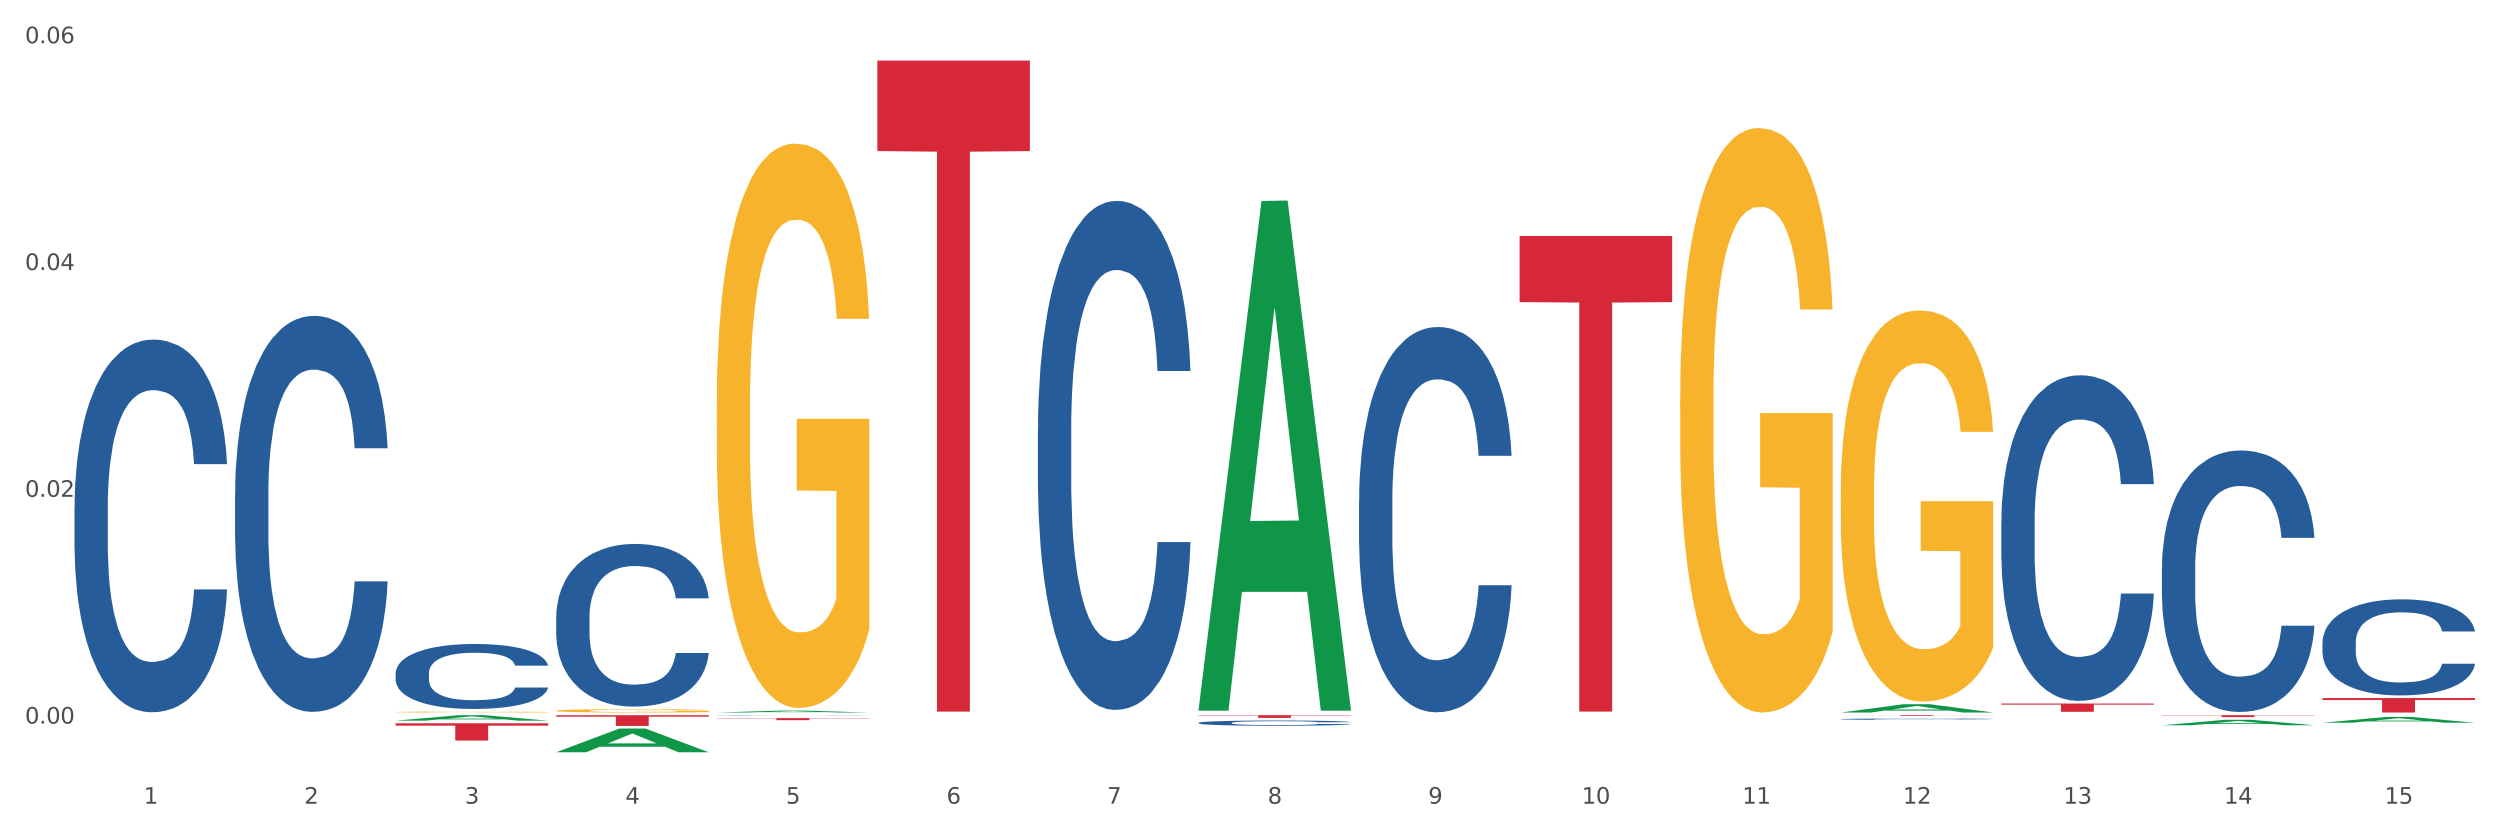
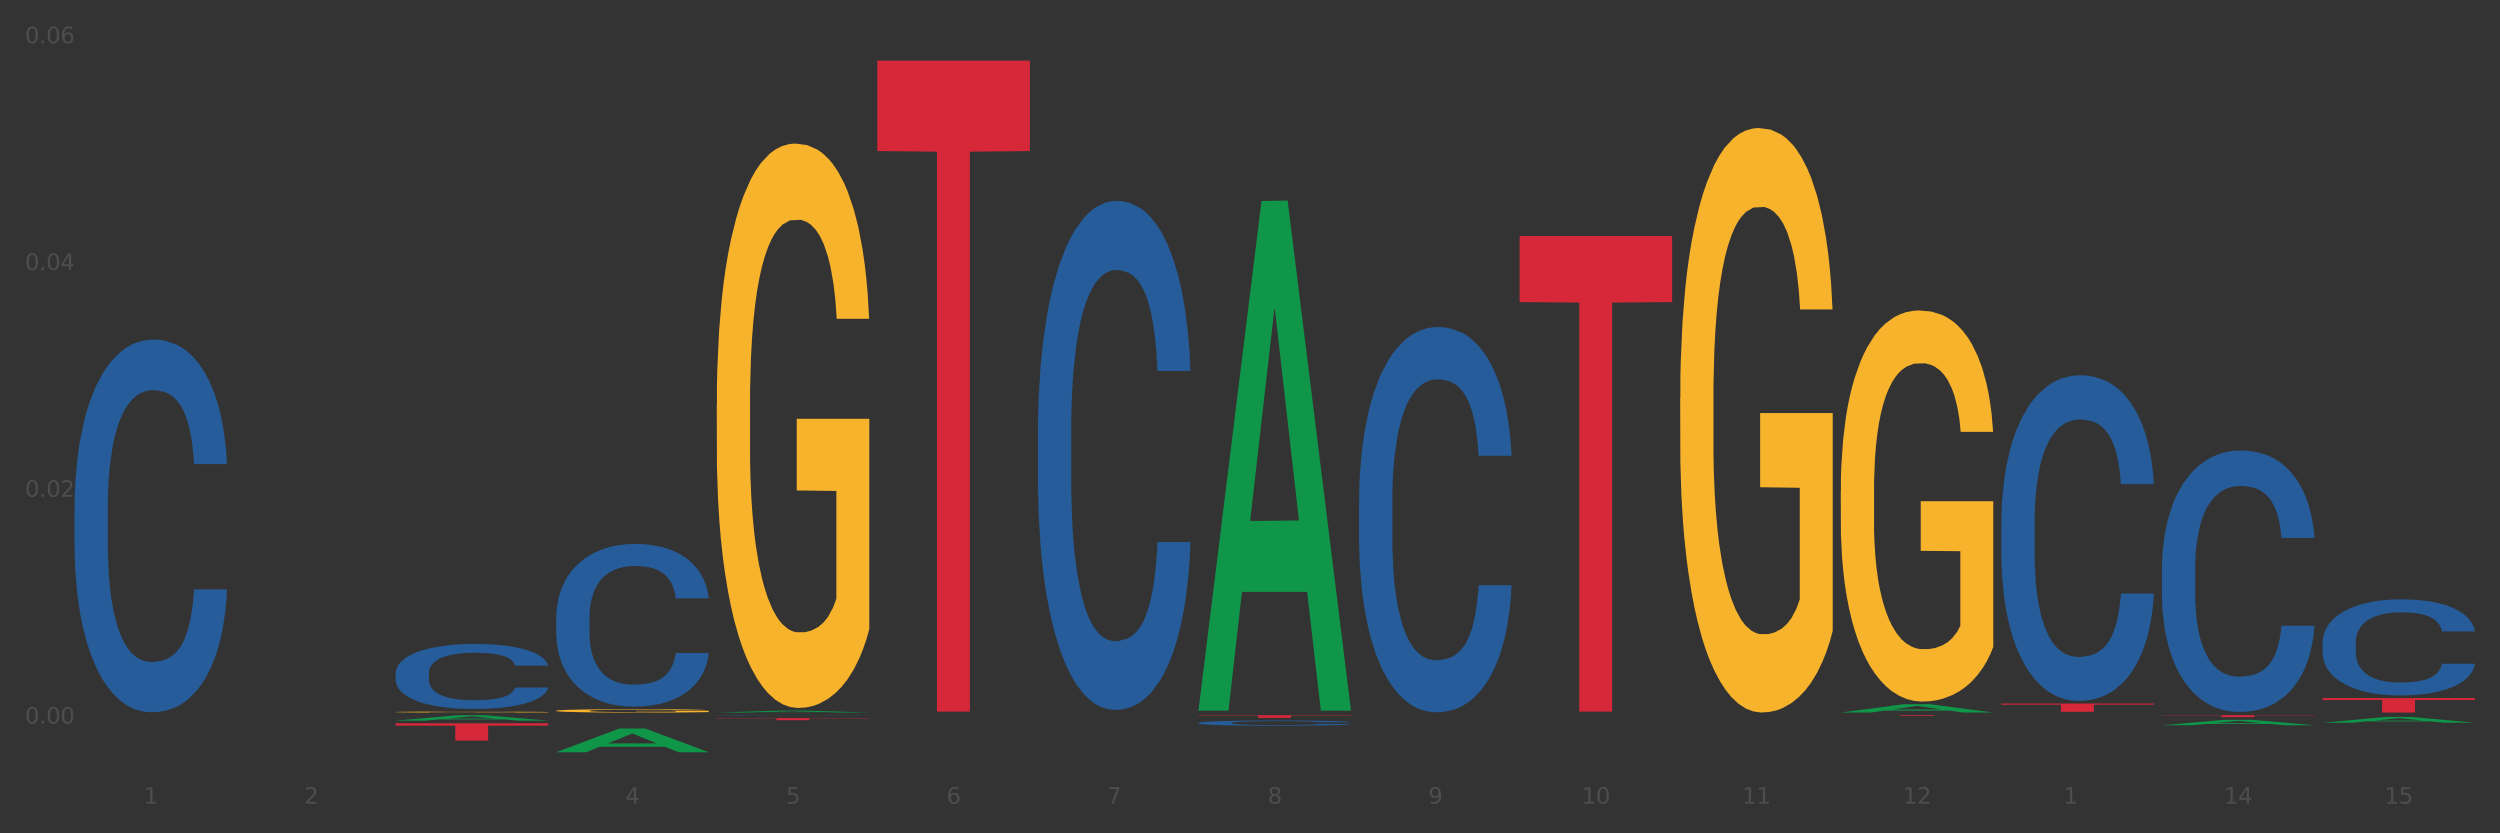
<svg xmlns="http://www.w3.org/2000/svg" xmlns:xlink="http://www.w3.org/1999/xlink" width="1080pt" height="360pt" viewBox="0 0 1080 360" version="1.1">
  <rect x="0" y="0" width="1080" height="360" fill="#333333" stroke="none" />
  <defs>
    <style type="text/css">*{stroke-linejoin: round; stroke-linecap: butt}</style>
  </defs>
  <g id="figure_1">
    <g id="patch_1">
-       <path d="M 0 360  L 1080 360  L 1080 0  L 0 0  z " style="fill: #ffffff; stroke: #ffffff; stroke-linejoin: miter" />
-     </g>
+       </g>
    <g id="axes_1">
      <g id="matplotlib.axis_1">
        <g id="xtick_1">
          <g id="text_1">
            <g style="fill: #4d4d4d" transform="translate(62.07 347.204) scale(0.096 -0.096)">
              <defs>
                <path id="DejaVuSans-31" d="M 794 531  L 1825 531  L 1825 4091  L 703 3866  L 703 4441  L 1819 4666  L 2450 4666  L 2450 531  L 3481 531  L 3481 0  L 794 0  L 794 531  z " transform="scale(0.016)" />
              </defs>
              <use xlink:href="#DejaVuSans-31" />
            </g>
          </g>
        </g>
        <g id="xtick_2">
          <g id="text_2">
            <g style="fill: #4d4d4d" transform="translate(131.436 347.204) scale(0.096 -0.096)">
              <defs>
                <path id="DejaVuSans-32" d="M 1228 531  L 3431 531  L 3431 0  L 469 0  L 469 531  Q 828 903 1448 1529  Q 2069 2156 2228 2338  Q 2531 2678 2651 2914  Q 2772 3150 2772 3378  Q 2772 3750 2511 3984  Q 2250 4219 1831 4219  Q 1534 4219 1204 4116  Q 875 4013 500 3803  L 500 4441  Q 881 4594 1212 4672  Q 1544 4750 1819 4750  Q 2544 4750 2975 4387  Q 3406 4025 3406 3419  Q 3406 3131 3298 2873  Q 3191 2616 2906 2266  Q 2828 2175 2409 1742  Q 1991 1309 1228 531  z " transform="scale(0.016)" />
              </defs>
              <use xlink:href="#DejaVuSans-32" />
            </g>
          </g>
        </g>
        <g id="xtick_3">
          <g id="text_3">
            <g style="fill: #4d4d4d" transform="translate(200.802 347.204) scale(0.096 -0.096)">
              <defs>
-                 <path id="DejaVuSans-33" d="M 2597 2516  Q 3050 2419 3304 2112  Q 3559 1806 3559 1356  Q 3559 666 3084 287  Q 2609 -91 1734 -91  Q 1441 -91 1130 -33  Q 819 25 488 141  L 488 750  Q 750 597 1062 519  Q 1375 441 1716 441  Q 2309 441 2620 675  Q 2931 909 2931 1356  Q 2931 1769 2642 2001  Q 2353 2234 1838 2234  L 1294 2234  L 1294 2753  L 1863 2753  Q 2328 2753 2575 2939  Q 2822 3125 2822 3475  Q 2822 3834 2567 4026  Q 2313 4219 1838 4219  Q 1578 4219 1281 4162  Q 984 4106 628 3988  L 628 4550  Q 988 4650 1302 4700  Q 1616 4750 1894 4750  Q 2613 4750 3031 4423  Q 3450 4097 3450 3541  Q 3450 3153 3228 2886  Q 3006 2619 2597 2516  z " transform="scale(0.016)" />
-               </defs>
+                 </defs>
              <use xlink:href="#DejaVuSans-33" />
            </g>
          </g>
        </g>
        <g id="xtick_4">
          <g id="text_4">
            <g style="fill: #4d4d4d" transform="translate(270.169 347.204) scale(0.096 -0.096)">
              <defs>
                <path id="DejaVuSans-34" d="M 2419 4116  L 825 1625  L 2419 1625  L 2419 4116  z M 2253 4666  L 3047 4666  L 3047 1625  L 3713 1625  L 3713 1100  L 3047 1100  L 3047 0  L 2419 0  L 2419 1100  L 313 1100  L 313 1709  L 2253 4666  z " transform="scale(0.016)" />
              </defs>
              <use xlink:href="#DejaVuSans-34" />
            </g>
          </g>
        </g>
        <g id="xtick_5">
          <g id="text_5">
            <g style="fill: #4d4d4d" transform="translate(339.535 347.204) scale(0.096 -0.096)">
              <defs>
                <path id="DejaVuSans-35" d="M 691 4666  L 3169 4666  L 3169 4134  L 1269 4134  L 1269 2991  Q 1406 3038 1543 3061  Q 1681 3084 1819 3084  Q 2600 3084 3056 2656  Q 3513 2228 3513 1497  Q 3513 744 3044 326  Q 2575 -91 1722 -91  Q 1428 -91 1123 -41  Q 819 9 494 109  L 494 744  Q 775 591 1075 516  Q 1375 441 1709 441  Q 2250 441 2565 725  Q 2881 1009 2881 1497  Q 2881 1984 2565 2268  Q 2250 2553 1709 2553  Q 1456 2553 1204 2497  Q 953 2441 691 2322  L 691 4666  z " transform="scale(0.016)" />
              </defs>
              <use xlink:href="#DejaVuSans-35" />
            </g>
          </g>
        </g>
        <g id="xtick_6">
          <g id="text_6">
            <g style="fill: #4d4d4d" transform="translate(408.901 347.204) scale(0.096 -0.096)">
              <defs>
                <path id="DejaVuSans-36" d="M 2113 2584  Q 1688 2584 1439 2293  Q 1191 2003 1191 1497  Q 1191 994 1439 701  Q 1688 409 2113 409  Q 2538 409 2786 701  Q 3034 994 3034 1497  Q 3034 2003 2786 2293  Q 2538 2584 2113 2584  z M 3366 4563  L 3366 3988  Q 3128 4100 2886 4159  Q 2644 4219 2406 4219  Q 1781 4219 1451 3797  Q 1122 3375 1075 2522  Q 1259 2794 1537 2939  Q 1816 3084 2150 3084  Q 2853 3084 3261 2657  Q 3669 2231 3669 1497  Q 3669 778 3244 343  Q 2819 -91 2113 -91  Q 1303 -91 875 529  Q 447 1150 447 2328  Q 447 3434 972 4092  Q 1497 4750 2381 4750  Q 2619 4750 2861 4703  Q 3103 4656 3366 4563  z " transform="scale(0.016)" />
              </defs>
              <use xlink:href="#DejaVuSans-36" />
            </g>
          </g>
        </g>
        <g id="xtick_7">
          <g id="text_7">
            <g style="fill: #4d4d4d" transform="translate(478.267 347.204) scale(0.096 -0.096)">
              <defs>
-                 <path id="DejaVuSans-37" d="M 525 4666  L 3525 4666  L 3525 4397  L 1831 0  L 1172 0  L 2766 4134  L 525 4134  L 525 4666  z " transform="scale(0.016)" />
+                 <path id="DejaVuSans-37" d="M 525 4666  L 3525 4666  L 3525 4397  L 1831 0  L 1172 0  L 2766 4134  L 525 4134  z " transform="scale(0.016)" />
              </defs>
              <use xlink:href="#DejaVuSans-37" />
            </g>
          </g>
        </g>
        <g id="xtick_8">
          <g id="text_8">
            <g style="fill: #4d4d4d" transform="translate(547.634 347.204) scale(0.096 -0.096)">
              <defs>
                <path id="DejaVuSans-38" d="M 2034 2216  Q 1584 2216 1326 1975  Q 1069 1734 1069 1313  Q 1069 891 1326 650  Q 1584 409 2034 409  Q 2484 409 2743 651  Q 3003 894 3003 1313  Q 3003 1734 2745 1975  Q 2488 2216 2034 2216  z M 1403 2484  Q 997 2584 770 2862  Q 544 3141 544 3541  Q 544 4100 942 4425  Q 1341 4750 2034 4750  Q 2731 4750 3128 4425  Q 3525 4100 3525 3541  Q 3525 3141 3298 2862  Q 3072 2584 2669 2484  Q 3125 2378 3379 2068  Q 3634 1759 3634 1313  Q 3634 634 3220 271  Q 2806 -91 2034 -91  Q 1263 -91 848 271  Q 434 634 434 1313  Q 434 1759 690 2068  Q 947 2378 1403 2484  z M 1172 3481  Q 1172 3119 1398 2916  Q 1625 2713 2034 2713  Q 2441 2713 2670 2916  Q 2900 3119 2900 3481  Q 2900 3844 2670 4047  Q 2441 4250 2034 4250  Q 1625 4250 1398 4047  Q 1172 3844 1172 3481  z " transform="scale(0.016)" />
              </defs>
              <use xlink:href="#DejaVuSans-38" />
            </g>
          </g>
        </g>
        <g id="xtick_9">
          <g id="text_9">
            <g style="fill: #4d4d4d" transform="translate(617 347.204) scale(0.096 -0.096)">
              <defs>
                <path id="DejaVuSans-39" d="M 703 97  L 703 672  Q 941 559 1184 500  Q 1428 441 1663 441  Q 2288 441 2617 861  Q 2947 1281 2994 2138  Q 2813 1869 2534 1725  Q 2256 1581 1919 1581  Q 1219 1581 811 2004  Q 403 2428 403 3163  Q 403 3881 828 4315  Q 1253 4750 1959 4750  Q 2769 4750 3195 4129  Q 3622 3509 3622 2328  Q 3622 1225 3098 567  Q 2575 -91 1691 -91  Q 1453 -91 1209 -44  Q 966 3 703 97  z M 1959 2075  Q 2384 2075 2632 2365  Q 2881 2656 2881 3163  Q 2881 3666 2632 3958  Q 2384 4250 1959 4250  Q 1534 4250 1286 3958  Q 1038 3666 1038 3163  Q 1038 2656 1286 2365  Q 1534 2075 1959 2075  z " transform="scale(0.016)" />
              </defs>
              <use xlink:href="#DejaVuSans-39" />
            </g>
          </g>
        </g>
        <g id="xtick_10">
          <g id="text_10">
            <g style="fill: #4d4d4d" transform="translate(683.312 347.204) scale(0.096 -0.096)">
              <defs>
                <path id="DejaVuSans-30" d="M 2034 4250  Q 1547 4250 1301 3770  Q 1056 3291 1056 2328  Q 1056 1369 1301 889  Q 1547 409 2034 409  Q 2525 409 2770 889  Q 3016 1369 3016 2328  Q 3016 3291 2770 3770  Q 2525 4250 2034 4250  z M 2034 4750  Q 2819 4750 3233 4129  Q 3647 3509 3647 2328  Q 3647 1150 3233 529  Q 2819 -91 2034 -91  Q 1250 -91 836 529  Q 422 1150 422 2328  Q 422 3509 836 4129  Q 1250 4750 2034 4750  z " transform="scale(0.016)" />
              </defs>
              <use xlink:href="#DejaVuSans-31" />
              <use xlink:href="#DejaVuSans-30" transform="translate(63.623 0)" />
            </g>
          </g>
        </g>
        <g id="xtick_11">
          <g id="text_11">
            <g style="fill: #4d4d4d" transform="translate(752.678 347.204) scale(0.096 -0.096)">
              <use xlink:href="#DejaVuSans-31" />
              <use xlink:href="#DejaVuSans-31" transform="translate(63.623 0)" />
            </g>
          </g>
        </g>
        <g id="xtick_12">
          <g id="text_12">
            <g style="fill: #4d4d4d" transform="translate(822.044 347.204) scale(0.096 -0.096)">
              <use xlink:href="#DejaVuSans-31" />
              <use xlink:href="#DejaVuSans-32" transform="translate(63.623 0)" />
            </g>
          </g>
        </g>
        <g id="xtick_13">
          <g id="text_13">
            <g style="fill: #4d4d4d" transform="translate(891.411 347.204) scale(0.096 -0.096)">
              <use xlink:href="#DejaVuSans-31" />
              <use xlink:href="#DejaVuSans-33" transform="translate(63.623 0)" />
            </g>
          </g>
        </g>
        <g id="xtick_14">
          <g id="text_14">
            <g style="fill: #4d4d4d" transform="translate(960.777 347.204) scale(0.096 -0.096)">
              <use xlink:href="#DejaVuSans-31" />
              <use xlink:href="#DejaVuSans-34" transform="translate(63.623 0)" />
            </g>
          </g>
        </g>
        <g id="xtick_15">
          <g id="text_15">
            <g style="fill: #4d4d4d" transform="translate(1030.143 347.204) scale(0.096 -0.096)">
              <use xlink:href="#DejaVuSans-31" />
              <use xlink:href="#DejaVuSans-35" transform="translate(63.623 0)" />
            </g>
          </g>
        </g>
        <g id="xtick_16" />
        <g id="xtick_17" />
        <g id="xtick_18" />
        <g id="xtick_19" />
        <g id="xtick_20" />
        <g id="xtick_21" />
        <g id="xtick_22" />
        <g id="xtick_23" />
        <g id="xtick_24" />
        <g id="xtick_25" />
        <g id="xtick_26" />
        <g id="xtick_27" />
        <g id="xtick_28" />
        <g id="xtick_29" />
      </g>
      <g id="matplotlib.axis_2">
        <g id="ytick_1">
          <g id="text_16">
            <g style="fill: #4d4d4d" transform="translate(10.8 312.603) scale(0.096 -0.096)">
              <defs>
                <path id="DejaVuSans-2e" d="M 684 794  L 1344 794  L 1344 0  L 684 0  L 684 794  z " transform="scale(0.016)" />
              </defs>
              <use xlink:href="#DejaVuSans-30" />
              <use xlink:href="#DejaVuSans-2e" transform="translate(63.623 0)" />
              <use xlink:href="#DejaVuSans-30" transform="translate(95.41 0)" />
              <use xlink:href="#DejaVuSans-30" transform="translate(159.033 0)" />
            </g>
          </g>
        </g>
        <g id="ytick_2">
          <g id="text_17">
            <g style="fill: #4d4d4d" transform="translate(10.8 214.632) scale(0.096 -0.096)">
              <use xlink:href="#DejaVuSans-30" />
              <use xlink:href="#DejaVuSans-2e" transform="translate(63.623 0)" />
              <use xlink:href="#DejaVuSans-30" transform="translate(95.41 0)" />
              <use xlink:href="#DejaVuSans-32" transform="translate(159.033 0)" />
            </g>
          </g>
        </g>
        <g id="ytick_3">
          <g id="text_18">
            <g style="fill: #4d4d4d" transform="translate(10.8 116.661) scale(0.096 -0.096)">
              <use xlink:href="#DejaVuSans-30" />
              <use xlink:href="#DejaVuSans-2e" transform="translate(63.623 0)" />
              <use xlink:href="#DejaVuSans-30" transform="translate(95.41 0)" />
              <use xlink:href="#DejaVuSans-34" transform="translate(159.033 0)" />
            </g>
          </g>
        </g>
        <g id="ytick_4">
          <g id="text_19">
            <g style="fill: #4d4d4d" transform="translate(10.8 18.689) scale(0.096 -0.096)">
              <use xlink:href="#DejaVuSans-30" />
              <use xlink:href="#DejaVuSans-2e" transform="translate(63.623 0)" />
              <use xlink:href="#DejaVuSans-30" transform="translate(95.41 0)" />
              <use xlink:href="#DejaVuSans-36" transform="translate(159.033 0)" />
            </g>
          </g>
        </g>
        <g id="ytick_5" />
        <g id="ytick_6" />
        <g id="ytick_7" />
      </g>
      <g id="PolyCollection_1">
        <path d="M 170.907 311.319  L 170.975 311.317  L 198.15 308.958  L 209.427 308.956  L 236.805 311.324  L 223.762 311.324  L 217.851 310.772  L 189.794 310.772  L 189.59 310.781  L 183.883 311.324  L 170.907 311.324  L 170.907 311.319  L 193.326 310.443  L 214.319 310.441  L 203.924 309.46  L 203.788 309.456  L 203.653 309.463  L 193.258 310.441  L 193.326 310.443  L 170.907 311.319  z " clip-path="url(#p08203042c4)" style="fill: #109648" />
        <path d="M 864.57 225.328  L 864.648 225.199  L 864.648 221.602  L 864.881 216.72  L 865.738 207.726  L 866.829 200.917  L 868.698 192.952  L 869.711 189.611  L 871.035 185.886  L 873.761 179.847  L 876.877 174.708  L 879.058 171.882  L 880.694 170.083  L 884.355 166.871  L 886.458 165.458  L 888.639 164.302  L 890.508 163.531  L 893.624 162.632  L 896.117 162.246  L 898.999 162.118  L 901.413 162.246  L 904.607 162.76  L 909.281 164.302  L 911.072 165.201  L 913.487 166.743  L 915.979 168.798  L 918.005 170.854  L 920.341 173.809  L 922.756 177.663  L 925.093 182.545  L 926.729 187.042  L 928.053 191.795  L 929.221 197.577  L 930.078 203.872  L 930.468 209.14  L 916.213 209.14  L 915.824 204.386  L 915.045 199.247  L 914.266 195.778  L 913.409 192.952  L 912.085 189.74  L 910.916 187.684  L 908.969 185.243  L 907.177 183.702  L 905.697 182.802  L 903.906 182.031  L 900.089 181.26  L 897.363 181.26  L 895.649 181.517  L 893.546 182.16  L 891.754 183.059  L 889.651 184.601  L 888.016 186.271  L 886.38 188.455  L 885.445 189.997  L 884.043 192.823  L 883.108 195.136  L 881.862 199.119  L 881.161 201.945  L 879.915 209.268  L 879.369 214.664  L 879.136 218.39  L 878.98 222.501  L 878.98 242.543  L 879.447 251.537  L 879.837 255.391  L 880.46 259.759  L 881.628 265.412  L 883.342 270.936  L 885.134 274.919  L 886.614 277.36  L 888.016 279.159  L 889.418 280.572  L 891.131 281.857  L 892.533 282.628  L 894.637 283.398  L 897.129 283.784  L 899.076 283.784  L 903.049 283.142  L 904.841 282.499  L 906.554 281.6  L 908.424 280.187  L 909.904 278.645  L 910.76 277.489  L 912.163 275.048  L 913.253 272.478  L 914.188 269.523  L 914.811 266.954  L 915.512 263.099  L 916.057 258.731  L 916.213 256.419  L 930.468 256.419  L 930.156 261.044  L 929.611 265.54  L 928.52 271.579  L 927.663 275.048  L 926.339 279.287  L 924.937 282.885  L 922.99 286.867  L 921.198 289.822  L 919.329 292.392  L 917.304 294.704  L 913.643 297.916  L 912.318 298.816  L 909.514 300.357  L 907.333 301.257  L 904.14 302.156  L 900.868 302.67  L 897.441 302.798  L 894.403 302.541  L 891.053 301.77  L 888.95 301  L 886.614 299.843  L 883.887 298.045  L 881.317 295.861  L 878.902 293.291  L 876.643 290.336  L 874.54 286.996  L 871.814 281.471  L 869.789 276.075  L 868.309 271.065  L 867.296 266.825  L 866.283 261.429  L 865.738 257.703  L 864.881 248.71  L 864.57 240.359  L 864.57 225.328  z " clip-path="url(#p08203042c4)" style="fill: #255c99" />
        <path d="M 933.936 245.359  L 934.014 245.255  L 934.014 242.367  L 934.247 238.447  L 935.104 231.226  L 936.195 225.759  L 938.064 219.363  L 939.077 216.681  L 940.401 213.689  L 943.127 208.841  L 946.243 204.715  L 948.424 202.445  L 950.06 201.001  L 953.721 198.422  L 955.824 197.287  L 958.005 196.359  L 959.874 195.74  L 962.99 195.018  L 965.483 194.709  L 968.365 194.605  L 970.779 194.709  L 973.973 195.121  L 978.647 196.359  L 980.438 197.081  L 982.853 198.319  L 985.346 199.97  L 987.371 201.62  L 989.708 203.993  L 992.122 207.087  L 994.459 211.007  L 996.095 214.618  L 997.419 218.435  L 998.587 223.077  L 999.444 228.131  L 999.834 232.361  L 985.579 232.361  L 985.19 228.544  L 984.411 224.418  L 983.632 221.632  L 982.775 219.363  L 981.451 216.784  L 980.283 215.134  L 978.335 213.174  L 976.544 211.936  L 975.064 211.214  L 973.272 210.595  L 969.455 209.976  L 966.729 209.976  L 965.015 210.182  L 962.912 210.698  L 961.121 211.42  L 959.018 212.658  L 957.382 213.999  L 955.746 215.753  L 954.811 216.99  L 953.409 219.26  L 952.475 221.117  L 951.228 224.315  L 950.527 226.584  L 949.281 232.464  L 948.736 236.797  L 948.502 239.788  L 948.346 243.089  L 948.346 259.182  L 948.814 266.403  L 949.203 269.497  L 949.826 273.005  L 950.995 277.543  L 952.708 281.979  L 954.5 285.177  L 955.98 287.137  L 957.382 288.581  L 958.784 289.716  L 960.498 290.748  L 961.9 291.366  L 964.003 291.985  L 966.495 292.295  L 968.443 292.295  L 972.415 291.779  L 974.207 291.263  L 975.92 290.541  L 977.79 289.406  L 979.27 288.169  L 980.127 287.24  L 981.529 285.28  L 982.619 283.217  L 983.554 280.844  L 984.177 278.781  L 984.878 275.687  L 985.423 272.179  L 985.579 270.322  L 999.834 270.322  L 999.522 274.036  L 998.977 277.647  L 997.886 282.495  L 997.03 285.28  L 995.705 288.684  L 994.303 291.573  L 992.356 294.771  L 990.564 297.143  L 988.695 299.206  L 986.67 301.063  L 983.009 303.642  L 981.685 304.364  L 978.88 305.602  L 976.699 306.324  L 973.506 307.046  L 970.234 307.459  L 966.807 307.562  L 963.769 307.356  L 960.42 306.737  L 958.317 306.118  L 955.98 305.189  L 953.253 303.745  L 950.683 301.992  L 948.268 299.928  L 946.009 297.556  L 943.906 294.874  L 941.18 290.438  L 939.155 286.105  L 937.675 282.082  L 936.662 278.678  L 935.65 274.346  L 935.104 271.354  L 934.247 264.133  L 933.936 257.428  L 933.936 245.359  z " clip-path="url(#p08203042c4)" style="fill: #255c99" />
        <path d="M 1003.302 277.565  L 1003.38 277.527  L 1003.38 276.465  L 1003.614 275.024  L 1004.47 272.37  L 1005.561 270.361  L 1007.43 268.01  L 1008.443 267.024  L 1009.767 265.925  L 1012.494 264.143  L 1015.609 262.626  L 1017.79 261.792  L 1019.426 261.261  L 1023.087 260.313  L 1025.19 259.896  L 1027.371 259.555  L 1029.241 259.328  L 1032.356 259.062  L 1034.849 258.948  L 1037.731 258.911  L 1040.146 258.948  L 1043.339 259.1  L 1048.013 259.555  L 1049.805 259.82  L 1052.219 260.275  L 1054.712 260.882  L 1056.737 261.489  L 1059.074 262.361  L 1061.489 263.498  L 1063.825 264.939  L 1065.461 266.266  L 1066.785 267.669  L 1067.954 269.375  L 1068.811 271.233  L 1069.2 272.787  L 1054.945 272.787  L 1054.556 271.385  L 1053.777 269.868  L 1052.998 268.844  L 1052.141 268.01  L 1050.817 267.062  L 1049.649 266.456  L 1047.701 265.735  L 1045.91 265.28  L 1044.43 265.015  L 1042.638 264.787  L 1038.822 264.56  L 1036.095 264.56  L 1034.382 264.636  L 1032.278 264.825  L 1030.487 265.091  L 1028.384 265.546  L 1026.748 266.039  L 1025.112 266.683  L 1024.178 267.138  L 1022.775 267.972  L 1021.841 268.655  L 1020.594 269.83  L 1019.893 270.664  L 1018.647 272.825  L 1018.102 274.418  L 1017.868 275.517  L 1017.712 276.731  L 1017.712 282.645  L 1018.18 285.3  L 1018.569 286.437  L 1019.192 287.726  L 1020.361 289.394  L 1022.074 291.025  L 1023.866 292.2  L 1025.346 292.92  L 1026.748 293.451  L 1028.15 293.868  L 1029.864 294.248  L 1031.266 294.475  L 1033.369 294.702  L 1035.862 294.816  L 1037.809 294.816  L 1041.781 294.627  L 1043.573 294.437  L 1045.287 294.172  L 1047.156 293.755  L 1048.636 293.3  L 1049.493 292.958  L 1050.895 292.238  L 1051.986 291.48  L 1052.92 290.608  L 1053.543 289.849  L 1054.244 288.712  L 1054.79 287.423  L 1054.945 286.74  L 1069.2 286.74  L 1068.888 288.105  L 1068.343 289.432  L 1067.253 291.214  L 1066.396 292.238  L 1065.072 293.489  L 1063.67 294.551  L 1061.722 295.726  L 1059.931 296.598  L 1058.061 297.357  L 1056.036 298.039  L 1052.375 298.987  L 1051.051 299.252  L 1048.247 299.707  L 1046.066 299.973  L 1042.872 300.238  L 1039.6 300.39  L 1036.173 300.428  L 1033.135 300.352  L 1029.786 300.124  L 1027.683 299.897  L 1025.346 299.556  L 1022.62 299.025  L 1020.049 298.38  L 1017.634 297.622  L 1015.376 296.75  L 1013.272 295.764  L 1010.546 294.134  L 1008.521 292.541  L 1007.041 291.063  L 1006.028 289.811  L 1005.016 288.219  L 1004.47 287.119  L 1003.614 284.465  L 1003.302 282.001  L 1003.302 277.565  z " clip-path="url(#p08203042c4)" style="fill: #255c99" />
        <path d="M 170.907 307.597  L 170.985 307.596  L 170.985 307.583  L 171.141 307.571  L 171.919 307.542  L 173.086 307.518  L 173.942 307.505  L 174.798 307.494  L 175.809 307.484  L 177.054 307.473  L 179.31 307.457  L 180.71 307.449  L 182.422 307.441  L 185.534 307.428  L 187.79 307.421  L 190.124 307.416  L 193.937 307.409  L 196.426 307.405  L 199.072 307.403  L 202.261 307.402  L 204.673 307.401  L 209.964 307.402  L 214.476 307.406  L 216.655 307.409  L 219.456 307.413  L 220.934 307.416  L 223.346 307.422  L 225.835 307.431  L 227.547 307.438  L 230.114 307.451  L 232.059 307.464  L 233.849 307.48  L 234.783 307.491  L 235.483 307.502  L 236.105 307.514  L 236.728 307.533  L 222.723 307.533  L 222.179 307.519  L 221.323 307.506  L 220.078 307.494  L 218.989 307.486  L 217.122 307.477  L 215.41 307.47  L 213.62 307.466  L 211.442 307.462  L 209.73 307.46  L 207.319 307.458  L 202.573 307.459  L 199.383 307.462  L 197.204 307.466  L 195.804 307.469  L 194.559 307.473  L 193.159 307.479  L 191.525 307.487  L 190.358 307.494  L 189.191 307.503  L 188.257 307.513  L 187.401 307.523  L 186.701 307.535  L 186.157 307.547  L 185.69 307.562  L 185.301 307.586  L 185.301 307.639  L 185.456 307.651  L 185.845 307.667  L 186.312 307.679  L 187.09 307.693  L 187.79 307.703  L 189.113 307.717  L 190.591 307.728  L 191.758 307.736  L 192.925 307.742  L 194.948 307.75  L 197.204 307.757  L 199.149 307.762  L 201.795 307.765  L 203.584 307.767  L 205.14 307.768  L 208.952 307.768  L 211.675 307.767  L 214.71 307.764  L 217.044 307.76  L 218.989 307.756  L 221.167 307.749  L 222.568 307.743  L 222.568 307.662  L 205.451 307.661  L 205.451 307.608  L 236.805 307.608  L 236.805 307.765  L 235.483 307.774  L 234.004 307.781  L 232.448 307.787  L 230.114 307.796  L 227.314 307.803  L 224.824 307.809  L 222.179 307.813  L 219.067 307.818  L 215.021 307.821  L 212.531 307.823  L 209.419 307.824  L 205.763 307.825  L 202.573 307.824  L 199.461 307.822  L 196.193 307.818  L 193.003 307.813  L 190.591 307.808  L 188.179 307.802  L 185.612 307.794  L 183.589 307.786  L 182.033 307.779  L 180.321 307.77  L 178.454 307.759  L 177.054 307.748  L 175.809 307.738  L 174.486 307.724  L 173.553 307.712  L 172.619 307.697  L 172.074 307.685  L 171.452 307.668  L 170.985 307.644  L 170.907 307.597  z " clip-path="url(#p08203042c4)" style="fill: #f7b32b" />
        <path d="M 170.907 312.455  L 236.805 312.455  L 236.805 313.493  L 210.883 313.5  L 210.883 319.927  L 196.673 319.927  L 196.673 313.5  L 170.907 313.493  L 170.907 312.462  L 170.907 312.455  z " clip-path="url(#p08203042c4)" style="fill: #d62839" />
-         <path d="M 240.274 308.956  L 306.172 308.956  L 306.172 309.601  L 280.25 309.605  L 280.25 313.6  L 266.039 313.6  L 266.039 309.605  L 240.274 309.601  L 240.274 308.96  L 240.274 308.956  z " clip-path="url(#p08203042c4)" style="fill: #d62839" />
        <path d="M 1003.302 301.559  L 1069.2 301.559  L 1069.2 302.43  L 1043.278 302.435  L 1043.278 307.825  L 1029.068 307.825  L 1029.068 302.435  L 1003.302 302.43  L 1003.302 301.565  L 1003.302 301.559  z " clip-path="url(#p08203042c4)" style="fill: #d62839" />
        <path d="M 309.64 310.226  L 375.538 310.226  L 375.538 310.351  L 349.616 310.352  L 349.616 311.125  L 335.406 311.125  L 335.406 310.352  L 309.64 310.351  L 309.64 310.227  L 309.64 310.226  z " clip-path="url(#p08203042c4)" style="fill: #d62839" />
        <path d="M 448.372 307.814  L 514.27 307.814  L 514.27 307.815  L 488.348 307.815  L 488.348 307.825  L 474.138 307.825  L 474.138 307.815  L 448.372 307.815  L 448.372 307.814  L 448.372 307.814  z " clip-path="url(#p08203042c4)" style="fill: #d62839" />
        <path d="M 517.739 308.956  L 583.636 308.956  L 583.636 309.119  L 557.715 309.12  L 557.715 310.13  L 543.504 310.13  L 543.504 309.12  L 517.739 309.119  L 517.739 308.957  L 517.739 308.956  z " clip-path="url(#p08203042c4)" style="fill: #d62839" />
        <path d="M 656.471 101.961  L 722.369 101.961  L 722.369 130.512  L 696.447 130.705  L 696.447 307.417  L 682.237 307.417  L 682.237 130.705  L 656.471 130.512  L 656.471 102.154  L 656.471 101.961  z " clip-path="url(#p08203042c4)" style="fill: #d62839" />
        <path d="M 795.203 308.956  L 861.101 308.956  L 861.101 309  L 835.179 309.001  L 835.179 309.278  L 820.969 309.278  L 820.969 309.001  L 795.203 309  L 795.203 308.956  L 795.203 308.956  z " clip-path="url(#p08203042c4)" style="fill: #d62839" />
        <path d="M 864.57 303.929  L 930.468 303.929  L 930.468 304.425  L 904.546 304.429  L 904.546 307.499  L 890.335 307.499  L 890.335 304.429  L 864.57 304.425  L 864.57 303.933  L 864.57 303.929  z " clip-path="url(#p08203042c4)" style="fill: #d62839" />
        <path d="M 933.936 308.956  L 999.834 308.956  L 999.834 309.075  L 973.912 309.075  L 973.912 309.812  L 959.702 309.812  L 959.702 309.075  L 933.936 309.075  L 933.936 308.956  L 933.936 308.956  z " clip-path="url(#p08203042c4)" style="fill: #d62839" />
        <path d="M 379.006 26.182  L 444.904 26.182  L 444.904 65.263  L 418.982 65.527  L 418.982 307.405  L 404.772 307.405  L 404.772 65.527  L 379.006 65.263  L 379.006 26.446  L 379.006 26.182  z " clip-path="url(#p08203042c4)" style="fill: #d62839" />
        <path d="M 587.105 216.054  L 587.183 215.902  L 587.183 211.646  L 587.416 205.869  L 588.273 195.229  L 589.364 187.172  L 591.233 177.748  L 592.246 173.796  L 593.57 169.387  L 596.296 162.243  L 599.412 156.163  L 601.593 152.818  L 603.229 150.69  L 606.89 146.89  L 608.993 145.218  L 611.174 143.85  L 613.043 142.938  L 616.159 141.874  L 618.652 141.418  L 621.534 141.266  L 623.948 141.418  L 627.142 142.026  L 631.816 143.85  L 633.607 144.914  L 636.022 146.738  L 638.514 149.17  L 640.54 151.602  L 642.877 155.098  L 645.291 159.659  L 647.628 165.435  L 649.264 170.755  L 650.588 176.38  L 651.756 183.22  L 652.613 190.669  L 653.003 196.901  L 638.748 196.901  L 638.359 191.277  L 637.58 185.196  L 636.801 181.092  L 635.944 177.748  L 634.62 173.948  L 633.451 171.515  L 631.504 168.627  L 629.713 166.803  L 628.233 165.739  L 626.441 164.827  L 622.624 163.915  L 619.898 163.915  L 618.184 164.219  L 616.081 164.979  L 614.29 166.043  L 612.186 167.867  L 610.551 169.843  L 608.915 172.427  L 607.98 174.252  L 606.578 177.596  L 605.643 180.332  L 604.397 185.044  L 603.696 188.388  L 602.45 197.053  L 601.905 203.437  L 601.671 207.846  L 601.515 212.71  L 601.515 236.423  L 601.982 247.064  L 602.372 251.624  L 602.995 256.792  L 604.163 263.481  L 605.877 270.017  L 607.669 274.729  L 609.149 277.618  L 610.551 279.746  L 611.953 281.418  L 613.666 282.938  L 615.069 283.85  L 617.172 284.762  L 619.664 285.218  L 621.612 285.218  L 625.584 284.458  L 627.376 283.698  L 629.089 282.634  L 630.959 280.962  L 632.439 279.138  L 633.296 277.77  L 634.698 274.881  L 635.788 271.841  L 636.723 268.345  L 637.346 265.305  L 638.047 260.745  L 638.592 255.576  L 638.748 252.84  L 653.003 252.84  L 652.691 258.312  L 652.146 263.633  L 651.055 270.777  L 650.199 274.881  L 648.874 279.898  L 647.472 284.154  L 645.525 288.866  L 643.733 292.362  L 641.864 295.403  L 639.839 298.139  L 636.178 301.939  L 634.853 303.003  L 632.049 304.827  L 629.868 305.891  L 626.675 306.955  L 623.403 307.563  L 619.976 307.715  L 616.938 307.411  L 613.589 306.499  L 611.485 305.587  L 609.149 304.219  L 606.422 302.091  L 603.852 299.507  L 601.437 296.467  L 599.178 292.97  L 597.075 289.018  L 594.349 282.482  L 592.324 276.098  L 590.844 270.169  L 589.831 265.153  L 588.818 258.768  L 588.273 254.36  L 587.416 243.72  L 587.105 233.839  L 587.105 216.054  z " clip-path="url(#p08203042c4)" style="fill: #255c99" />
-         <path d="M 795.203 310.662  L 795.281 310.662  L 795.281 310.647  L 795.515 310.628  L 796.372 310.592  L 797.462 310.565  L 799.332 310.533  L 800.344 310.519  L 801.669 310.505  L 804.395 310.48  L 807.511 310.46  L 809.692 310.449  L 811.327 310.441  L 814.988 310.429  L 817.092 310.423  L 819.273 310.418  L 821.142 310.415  L 824.258 310.412  L 826.75 310.41  L 829.632 310.41  L 832.047 310.41  L 835.241 310.412  L 839.914 310.418  L 841.706 310.422  L 844.121 310.428  L 846.613 310.436  L 848.638 310.444  L 850.975 310.456  L 853.39 310.472  L 855.727 310.491  L 857.362 310.509  L 858.687 310.528  L 859.855 310.551  L 860.712 310.576  L 861.101 310.598  L 846.847 310.598  L 846.457 310.579  L 845.678 310.558  L 844.899 310.544  L 844.043 310.533  L 842.718 310.52  L 841.55 310.512  L 839.603 310.502  L 837.811 310.496  L 836.331 310.492  L 834.54 310.489  L 830.723 310.486  L 827.997 310.486  L 826.283 310.487  L 824.18 310.49  L 822.388 310.493  L 820.285 310.499  L 818.649 310.506  L 817.014 310.515  L 816.079 310.521  L 814.677 310.532  L 813.742 310.542  L 812.496 310.557  L 811.795 310.569  L 810.548 310.598  L 810.003 310.62  L 809.77 310.635  L 809.614 310.651  L 809.614 310.731  L 810.081 310.767  L 810.471 310.782  L 811.094 310.8  L 812.262 310.823  L 813.976 310.845  L 815.767 310.861  L 817.247 310.87  L 818.649 310.878  L 820.051 310.883  L 821.765 310.888  L 823.167 310.891  L 825.27 310.894  L 827.763 310.896  L 829.71 310.896  L 833.683 310.893  L 835.474 310.891  L 837.188 310.887  L 839.057 310.882  L 840.537 310.875  L 841.394 310.871  L 842.796 310.861  L 843.887 310.851  L 844.822 310.839  L 845.445 310.829  L 846.146 310.813  L 846.691 310.796  L 846.847 310.787  L 861.101 310.787  L 860.79 310.805  L 860.245 310.823  L 859.154 310.847  L 858.297 310.861  L 856.973 310.878  L 855.571 310.892  L 853.624 310.908  L 851.832 310.92  L 849.963 310.93  L 847.937 310.94  L 844.276 310.953  L 842.952 310.956  L 840.148 310.962  L 837.967 310.966  L 834.773 310.97  L 831.502 310.972  L 828.074 310.972  L 825.037 310.971  L 821.687 310.968  L 819.584 310.965  L 817.247 310.96  L 814.521 310.953  L 811.951 310.944  L 809.536 310.934  L 807.277 310.922  L 805.174 310.909  L 802.448 310.887  L 800.422 310.865  L 798.942 310.845  L 797.93 310.828  L 796.917 310.807  L 796.372 310.792  L 795.515 310.756  L 795.203 310.722  L 795.203 310.662  z " clip-path="url(#p08203042c4)" style="fill: #255c99" />
        <path d="M 725.837 171.98  L 725.915 171.749  L 725.915 163.448  L 726.071 156.299  L 726.849 139.003  L 728.016 124.705  L 728.871 117.095  L 729.727 110.869  L 730.739 104.642  L 731.984 98.185  L 734.24 88.731  L 735.64 83.888  L 737.352 78.814  L 740.464 71.435  L 742.72 67.284  L 745.054 63.825  L 748.866 59.674  L 751.356 57.829  L 754.001 56.445  L 757.191 55.523  L 759.603 55.292  L 764.894 55.984  L 769.406 58.06  L 771.585 59.674  L 774.385 62.441  L 775.864 64.286  L 778.275 67.976  L 780.765 72.819  L 782.477 76.97  L 785.044 84.81  L 786.989 92.651  L 788.779 102.336  L 789.712 109.024  L 790.412 115.25  L 791.035 122.399  L 791.657 133.699  L 777.653 133.699  L 777.108 125.628  L 776.253 118.018  L 775.008 110.638  L 773.919 106.026  L 772.051 100.261  L 770.34 96.571  L 768.55 93.804  L 766.372 91.498  L 764.66 90.345  L 762.248 89.422  L 757.502 89.653  L 754.313 91.498  L 752.134 93.804  L 750.734 95.879  L 749.489 98.185  L 748.088 101.414  L 746.455 106.257  L 745.288 110.638  L 744.121 116.173  L 743.187 121.707  L 742.331 128.164  L 741.631 135.083  L 741.086 142.232  L 740.62 150.995  L 740.23 165.523  L 740.23 197.116  L 740.386 204.265  L 740.775 213.72  L 741.242 220.869  L 742.02 229.401  L 742.72 235.167  L 744.043 243.468  L 745.521 250.387  L 746.688 254.768  L 747.855 258.458  L 749.878 263.531  L 752.134 267.682  L 754.079 270.219  L 756.724 272.525  L 758.514 273.447  L 760.07 273.909  L 763.882 273.909  L 766.605 273.217  L 769.639 271.603  L 771.974 269.527  L 773.919 266.99  L 776.097 262.84  L 777.497 258.919  L 777.497 210.722  L 760.381 210.492  L 760.381 178.437  L 791.735 178.437  L 791.735 272.525  L 790.412 277.368  L 788.934 281.749  L 787.378 285.67  L 785.044 290.512  L 782.243 295.125  L 779.754 298.353  L 777.108 301.12  L 773.996 303.657  L 769.951 305.963  L 767.461 306.886  L 764.349 307.577  L 760.692 307.808  L 757.502 307.347  L 754.39 306.194  L 751.123 304.118  L 747.933 301.12  L 745.521 298.123  L 743.109 294.433  L 740.542 289.59  L 738.519 284.978  L 736.963 280.827  L 735.251 275.523  L 733.384 268.605  L 731.984 262.378  L 730.739 255.921  L 729.416 247.619  L 728.482 240.471  L 727.549 231.477  L 727.004 224.789  L 726.382 214.412  L 725.915 199.884  L 725.837 171.98  z " clip-path="url(#p08203042c4)" style="fill: #f7b32b" />
        <path d="M 240.274 324.95  L 240.342 324.941  L 267.516 314.741  L 278.793 314.731  L 306.172 324.97  L 293.128 324.97  L 287.217 322.585  L 259.16 322.585  L 258.956 322.624  L 253.249 324.97  L 240.274 324.97  L 240.274 324.95  L 262.693 321.163  L 283.685 321.153  L 273.291 316.913  L 273.155 316.894  L 273.019 316.923  L 262.625 321.153  L 262.693 321.163  L 240.274 324.95  z " clip-path="url(#p08203042c4)" style="fill: #109648" />
        <path d="M 309.64 307.823  L 309.708 307.822  L 336.882 306.984  L 348.16 306.983  L 375.538 307.825  L 362.494 307.825  L 356.584 307.629  L 328.526 307.629  L 328.322 307.632  L 322.616 307.825  L 309.64 307.825  L 309.64 307.823  L 332.059 307.512  L 353.051 307.511  L 342.657 307.163  L 342.521 307.161  L 342.385 307.163  L 331.991 307.511  L 332.059 307.512  L 309.64 307.823  z " clip-path="url(#p08203042c4)" style="fill: #109648" />
        <path d="M 517.739 306.596  L 517.806 306.389  L 544.981 86.828  L 556.258 86.621  L 583.636 307.009  L 570.593 307.009  L 564.682 255.689  L 536.625 255.689  L 536.421 256.517  L 530.714 307.009  L 517.739 307.009  L 517.739 306.596  L 540.157 225.062  L 561.15 224.855  L 550.755 133.596  L 550.62 133.182  L 550.484 133.803  L 540.089 224.855  L 540.157 225.062  L 517.739 306.596  z " clip-path="url(#p08203042c4)" style="fill: #109648" />
        <path d="M 795.203 307.818  L 795.271 307.814  L 822.446 304.213  L 833.723 304.21  L 861.101 307.825  L 848.058 307.825  L 842.147 306.983  L 814.09 306.983  L 813.886 306.996  L 808.179 307.825  L 795.203 307.825  L 795.203 307.818  L 817.622 306.48  L 838.615 306.477  L 828.22 304.98  L 828.084 304.973  L 827.949 304.984  L 817.554 306.477  L 817.622 306.48  L 795.203 307.818  z " clip-path="url(#p08203042c4)" style="fill: #109648" />
        <path d="M 933.936 313.306  L 934.004 313.303  L 961.178 310.945  L 972.456 310.943  L 999.834 313.31  L 986.79 313.31  L 980.88 312.759  L 952.822 312.759  L 952.618 312.768  L 946.912 313.31  L 933.936 313.31  L 933.936 313.306  L 956.355 312.43  L 977.347 312.428  L 966.953 311.447  L 966.817 311.443  L 966.681 311.45  L 956.287 312.428  L 956.355 312.43  L 933.936 313.306  z " clip-path="url(#p08203042c4)" style="fill: #109648" />
        <path d="M 1003.302 312.221  L 1003.37 312.219  L 1030.544 309.724  L 1041.822 309.722  L 1069.2 312.226  L 1056.156 312.226  L 1050.246 311.643  L 1022.188 311.643  L 1021.984 311.652  L 1016.278 312.226  L 1003.302 312.226  L 1003.302 312.221  L 1025.721 311.295  L 1046.713 311.293  L 1036.319 310.256  L 1036.183 310.251  L 1036.047 310.258  L 1025.653 311.293  L 1025.721 311.295  L 1003.302 312.221  z " clip-path="url(#p08203042c4)" style="fill: #109648" />
        <path d="M 32.175 219.04  L 32.253 218.893  L 32.253 214.776  L 32.487 209.188  L 33.343 198.895  L 34.434 191.102  L 36.303 181.985  L 37.316 178.162  L 38.64 173.898  L 41.366 166.987  L 44.482 161.105  L 46.663 157.87  L 48.299 155.811  L 51.96 152.135  L 54.063 150.518  L 56.244 149.194  L 58.114 148.312  L 61.229 147.283  L 63.722 146.842  L 66.604 146.695  L 69.019 146.842  L 72.212 147.43  L 76.886 149.194  L 78.677 150.224  L 81.092 151.988  L 83.585 154.341  L 85.61 156.694  L 87.947 160.076  L 90.361 164.487  L 92.698 170.075  L 94.334 175.221  L 95.658 180.662  L 96.827 187.279  L 97.683 194.484  L 98.073 200.513  L 83.818 200.513  L 83.429 195.072  L 82.65 189.19  L 81.871 185.22  L 81.014 181.985  L 79.69 178.309  L 78.522 175.957  L 76.574 173.163  L 74.783 171.398  L 73.303 170.369  L 71.511 169.487  L 67.694 168.604  L 64.968 168.604  L 63.255 168.898  L 61.151 169.634  L 59.36 170.663  L 57.257 172.427  L 55.621 174.339  L 53.985 176.839  L 53.05 178.603  L 51.648 181.838  L 50.714 184.485  L 49.467 189.043  L 48.766 192.278  L 47.52 200.66  L 46.975 206.836  L 46.741 211.1  L 46.585 215.805  L 46.585 238.744  L 47.053 249.037  L 47.442 253.449  L 48.065 258.448  L 49.234 264.918  L 50.947 271.241  L 52.739 275.799  L 54.219 278.593  L 55.621 280.652  L 57.023 282.269  L 58.737 283.74  L 60.139 284.622  L 62.242 285.504  L 64.734 285.946  L 66.682 285.946  L 70.654 285.21  L 72.446 284.475  L 74.16 283.446  L 76.029 281.828  L 77.509 280.064  L 78.366 278.74  L 79.768 275.947  L 80.858 273.006  L 81.793 269.624  L 82.416 266.683  L 83.117 262.271  L 83.663 257.272  L 83.818 254.625  L 98.073 254.625  L 97.761 259.919  L 97.216 265.065  L 96.126 271.976  L 95.269 275.947  L 93.945 280.799  L 92.542 284.916  L 90.595 289.475  L 88.804 292.857  L 86.934 295.797  L 84.909 298.444  L 81.248 302.12  L 79.924 303.15  L 77.12 304.914  L 74.939 305.944  L 71.745 306.973  L 68.473 307.561  L 65.046 307.708  L 62.008 307.414  L 58.659 306.532  L 56.556 305.649  L 54.219 304.326  L 51.493 302.267  L 48.922 299.768  L 46.507 296.827  L 44.248 293.445  L 42.145 289.622  L 39.419 283.299  L 37.394 277.123  L 35.914 271.388  L 34.901 266.536  L 33.889 260.36  L 33.343 256.096  L 32.487 245.802  L 32.175 236.245  L 32.175 219.04  z " clip-path="url(#p08203042c4)" style="fill: #255c99" />
-         <path d="M 101.541 213.323  L 101.619 213.167  L 101.619 208.792  L 101.853 202.856  L 102.71 191.92  L 103.8 183.64  L 105.67 173.954  L 106.682 169.892  L 108.006 165.361  L 110.733 158.018  L 113.848 151.769  L 116.029 148.332  L 117.665 146.145  L 121.326 142.239  L 123.429 140.521  L 125.61 139.115  L 127.48 138.177  L 130.595 137.084  L 133.088 136.615  L 135.97 136.459  L 138.385 136.615  L 141.578 137.24  L 146.252 139.115  L 148.044 140.208  L 150.458 142.083  L 152.951 144.583  L 154.976 147.082  L 157.313 150.675  L 159.728 155.362  L 162.064 161.299  L 163.7 166.767  L 165.024 172.547  L 166.193 179.578  L 167.05 187.233  L 167.439 193.638  L 153.185 193.638  L 152.795 187.858  L 152.016 181.609  L 151.237 177.391  L 150.38 173.954  L 149.056 170.048  L 147.888 167.548  L 145.941 164.58  L 144.149 162.705  L 142.669 161.611  L 140.877 160.674  L 137.061 159.737  L 134.334 159.737  L 132.621 160.049  L 130.518 160.83  L 128.726 161.924  L 126.623 163.799  L 124.987 165.83  L 123.351 168.486  L 122.417 170.36  L 121.015 173.797  L 120.08 176.609  L 118.834 181.452  L 118.133 184.89  L 116.886 193.795  L 116.341 200.356  L 116.107 204.887  L 115.952 209.886  L 115.952 234.258  L 116.419 245.194  L 116.808 249.881  L 117.431 255.192  L 118.6 262.066  L 120.314 268.784  L 122.105 273.627  L 123.585 276.596  L 124.987 278.783  L 126.389 280.501  L 128.103 282.064  L 129.505 283.001  L 131.608 283.938  L 134.101 284.407  L 136.048 284.407  L 140.021 283.626  L 141.812 282.845  L 143.526 281.751  L 145.395 280.033  L 146.875 278.158  L 147.732 276.752  L 149.134 273.784  L 150.225 270.659  L 151.159 267.066  L 151.783 263.941  L 152.484 259.254  L 153.029 253.943  L 153.185 251.13  L 167.439 251.13  L 167.128 256.755  L 166.582 262.223  L 165.492 269.565  L 164.635 273.784  L 163.311 278.939  L 161.909 283.314  L 159.961 288.157  L 158.17 291.75  L 156.3 294.874  L 154.275 297.687  L 150.614 301.592  L 149.29 302.686  L 146.486 304.561  L 144.305 305.654  L 141.111 306.748  L 137.84 307.373  L 134.412 307.529  L 131.374 307.217  L 128.025 306.279  L 125.922 305.342  L 123.585 303.936  L 120.859 301.749  L 118.288 299.093  L 115.874 295.968  L 113.615 292.375  L 111.512 288.313  L 108.785 281.595  L 106.76 275.033  L 105.28 268.941  L 104.267 263.785  L 103.255 257.223  L 102.71 252.693  L 101.853 241.757  L 101.541 231.602  L 101.541 213.323  z " clip-path="url(#p08203042c4)" style="fill: #255c99" />
        <path d="M 170.907 290.81  L 170.985 290.785  L 170.985 290.067  L 171.219 289.092  L 172.076 287.298  L 173.166 285.939  L 175.036 284.349  L 176.048 283.683  L 177.373 282.939  L 180.099 281.734  L 183.215 280.709  L 185.396 280.145  L 187.031 279.786  L 190.692 279.145  L 192.796 278.863  L 194.977 278.632  L 196.846 278.478  L 199.962 278.299  L 202.454 278.222  L 205.336 278.196  L 207.751 278.222  L 210.945 278.324  L 215.618 278.632  L 217.41 278.811  L 219.825 279.119  L 222.317 279.529  L 224.342 279.94  L 226.679 280.529  L 229.094 281.298  L 231.431 282.273  L 233.066 283.17  L 234.391 284.119  L 235.559 285.272  L 236.416 286.529  L 236.805 287.58  L 222.551 287.58  L 222.161 286.631  L 221.382 285.606  L 220.604 284.913  L 219.747 284.349  L 218.422 283.708  L 217.254 283.298  L 215.307 282.811  L 213.515 282.503  L 212.035 282.324  L 210.244 282.17  L 206.427 282.016  L 203.701 282.016  L 201.987 282.068  L 199.884 282.196  L 198.092 282.375  L 195.989 282.683  L 194.353 283.016  L 192.718 283.452  L 191.783 283.76  L 190.381 284.324  L 189.446 284.785  L 188.2 285.58  L 187.499 286.144  L 186.252 287.605  L 185.707 288.682  L 185.474 289.426  L 185.318 290.246  L 185.318 294.246  L 185.785 296.04  L 186.175 296.81  L 186.798 297.681  L 187.966 298.809  L 189.68 299.912  L 191.471 300.707  L 192.951 301.194  L 194.353 301.553  L 195.755 301.835  L 197.469 302.091  L 198.871 302.245  L 200.974 302.399  L 203.467 302.476  L 205.414 302.476  L 209.387 302.347  L 211.178 302.219  L 212.892 302.04  L 214.761 301.758  L 216.241 301.45  L 217.098 301.219  L 218.5 300.732  L 219.591 300.219  L 220.526 299.63  L 221.149 299.117  L 221.85 298.348  L 222.395 297.476  L 222.551 297.015  L 236.805 297.015  L 236.494 297.938  L 235.949 298.835  L 234.858 300.04  L 234.001 300.732  L 232.677 301.578  L 231.275 302.296  L 229.328 303.091  L 227.536 303.681  L 225.667 304.193  L 223.641 304.655  L 219.98 305.296  L 218.656 305.475  L 215.852 305.783  L 213.671 305.962  L 210.477 306.142  L 207.206 306.244  L 203.779 306.27  L 200.741 306.219  L 197.391 306.065  L 195.288 305.911  L 192.951 305.68  L 190.225 305.322  L 187.655 304.886  L 185.24 304.373  L 182.981 303.783  L 180.878 303.117  L 178.152 302.014  L 176.126 300.937  L 174.646 299.937  L 173.634 299.091  L 172.621 298.015  L 172.076 297.271  L 171.219 295.476  L 170.907 293.81  L 170.907 290.81  z " clip-path="url(#p08203042c4)" style="fill: #255c99" />
        <path d="M 240.274 266.554  L 240.352 266.49  L 240.352 264.693  L 240.585 262.254  L 241.442 257.762  L 242.533 254.361  L 244.402 250.382  L 245.415 248.714  L 246.739 246.853  L 249.465 243.836  L 252.581 241.269  L 254.762 239.858  L 256.398 238.959  L 260.059 237.355  L 262.162 236.649  L 264.343 236.071  L 266.212 235.686  L 269.328 235.237  L 271.821 235.045  L 274.703 234.98  L 277.117 235.045  L 280.311 235.301  L 284.985 236.071  L 286.776 236.521  L 289.191 237.291  L 291.683 238.317  L 293.709 239.344  L 296.045 240.82  L 298.46 242.745  L 300.797 245.184  L 302.433 247.43  L 303.757 249.805  L 304.925 252.692  L 305.782 255.837  L 306.172 258.468  L 291.917 258.468  L 291.528 256.094  L 290.749 253.527  L 289.97 251.794  L 289.113 250.382  L 287.789 248.778  L 286.62 247.751  L 284.673 246.532  L 282.881 245.762  L 281.401 245.312  L 279.61 244.927  L 275.793 244.542  L 273.067 244.542  L 271.353 244.671  L 269.25 244.992  L 267.458 245.441  L 265.355 246.211  L 263.72 247.045  L 262.084 248.136  L 261.149 248.906  L 259.747 250.318  L 258.812 251.473  L 257.566 253.463  L 256.865 254.874  L 255.619 258.532  L 255.073 261.228  L 254.84 263.089  L 254.684 265.142  L 254.684 275.153  L 255.151 279.646  L 255.541 281.571  L 256.164 283.753  L 257.332 286.576  L 259.046 289.336  L 260.838 291.325  L 262.318 292.545  L 263.72 293.443  L 265.122 294.149  L 266.835 294.791  L 268.237 295.176  L 270.341 295.561  L 272.833 295.753  L 274.78 295.753  L 278.753 295.432  L 280.545 295.112  L 282.258 294.662  L 284.128 293.956  L 285.608 293.186  L 286.465 292.609  L 287.867 291.389  L 288.957 290.106  L 289.892 288.63  L 290.515 287.347  L 291.216 285.421  L 291.761 283.239  L 291.917 282.084  L 306.172 282.084  L 305.86 284.395  L 305.315 286.641  L 304.224 289.657  L 303.367 291.389  L 302.043 293.507  L 300.641 295.304  L 298.694 297.294  L 296.902 298.77  L 295.033 300.053  L 293.008 301.208  L 289.347 302.812  L 288.022 303.262  L 285.218 304.032  L 283.037 304.481  L 279.844 304.93  L 276.572 305.187  L 273.145 305.251  L 270.107 305.123  L 266.757 304.738  L 264.654 304.353  L 262.318 303.775  L 259.591 302.877  L 257.021 301.786  L 254.606 300.502  L 252.347 299.026  L 250.244 297.358  L 247.518 294.598  L 245.493 291.903  L 244.013 289.4  L 243 287.282  L 241.987 284.587  L 241.442 282.726  L 240.585 278.234  L 240.274 274.062  L 240.274 266.554  z " clip-path="url(#p08203042c4)" style="fill: #255c99" />
        <path d="M 309.64 309.018  L 309.718 309.018  L 309.718 309.015  L 309.951 309.01  L 310.808 309.001  L 311.899 308.994  L 313.768 308.986  L 314.781 308.983  L 316.105 308.979  L 318.831 308.973  L 321.947 308.968  L 324.128 308.965  L 325.764 308.964  L 329.425 308.96  L 331.528 308.959  L 333.709 308.958  L 335.578 308.957  L 338.694 308.956  L 341.187 308.956  L 344.069 308.956  L 346.484 308.956  L 349.677 308.956  L 354.351 308.958  L 356.142 308.959  L 358.557 308.96  L 361.05 308.962  L 363.075 308.964  L 365.412 308.967  L 367.826 308.971  L 370.163 308.976  L 371.799 308.98  L 373.123 308.985  L 374.291 308.991  L 375.148 308.997  L 375.538 309.002  L 361.283 309.002  L 360.894 308.998  L 360.115 308.992  L 359.336 308.989  L 358.479 308.986  L 357.155 308.983  L 355.987 308.981  L 354.039 308.979  L 352.248 308.977  L 350.768 308.976  L 348.976 308.975  L 345.159 308.975  L 342.433 308.975  L 340.719 308.975  L 338.616 308.976  L 336.825 308.976  L 334.722 308.978  L 333.086 308.98  L 331.45 308.982  L 330.515 308.983  L 329.113 308.986  L 328.179 308.988  L 326.932 308.992  L 326.231 308.995  L 324.985 309.002  L 324.44 309.008  L 324.206 309.011  L 324.05 309.016  L 324.05 309.035  L 324.518 309.044  L 324.907 309.048  L 325.53 309.052  L 326.699 309.058  L 328.412 309.064  L 330.204 309.068  L 331.684 309.07  L 333.086 309.072  L 334.488 309.073  L 336.202 309.074  L 337.604 309.075  L 339.707 309.076  L 342.199 309.076  L 344.147 309.076  L 348.119 309.076  L 349.911 309.075  L 351.624 309.074  L 353.494 309.073  L 354.974 309.071  L 355.831 309.07  L 357.233 309.068  L 358.323 309.065  L 359.258 309.062  L 359.881 309.06  L 360.582 309.056  L 361.127 309.051  L 361.283 309.049  L 375.538 309.049  L 375.226 309.054  L 374.681 309.058  L 373.59 309.064  L 372.734 309.068  L 371.409 309.072  L 370.007 309.075  L 368.06 309.079  L 366.268 309.082  L 364.399 309.085  L 362.374 309.087  L 358.713 309.09  L 357.389 309.091  L 354.584 309.093  L 352.403 309.094  L 349.21 309.095  L 345.938 309.095  L 342.511 309.095  L 339.473 309.095  L 336.124 309.094  L 334.021 309.093  L 331.684 309.092  L 328.957 309.09  L 326.387 309.088  L 323.972 309.086  L 321.713 309.083  L 319.61 309.079  L 316.884 309.074  L 314.859 309.069  L 313.379 309.064  L 312.366 309.059  L 311.354 309.054  L 310.808 309.05  L 309.951 309.042  L 309.64 309.033  L 309.64 309.018  z " clip-path="url(#p08203042c4)" style="fill: #255c99" />
        <path d="M 448.372 185.589  L 448.45 185.388  L 448.45 179.765  L 448.684 172.134  L 449.541 158.077  L 450.631 147.433  L 452.501 134.982  L 453.513 129.761  L 454.837 123.937  L 457.564 114.499  L 460.679 106.466  L 462.861 102.048  L 464.496 99.237  L 468.157 94.216  L 470.26 92.007  L 472.441 90.2  L 474.311 88.995  L 477.427 87.589  L 479.919 86.987  L 482.801 86.786  L 485.216 86.987  L 488.41 87.79  L 493.083 90.2  L 494.875 91.605  L 497.289 94.015  L 499.782 97.228  L 501.807 100.441  L 504.144 105.06  L 506.559 111.085  L 508.896 118.716  L 510.531 125.745  L 511.856 133.175  L 513.024 142.212  L 513.881 152.052  L 514.27 160.286  L 500.016 160.286  L 499.626 152.855  L 498.847 144.823  L 498.068 139.4  L 497.212 134.982  L 495.887 129.962  L 494.719 126.749  L 492.772 122.933  L 490.98 120.523  L 489.5 119.118  L 487.709 117.913  L 483.892 116.708  L 481.165 116.708  L 479.452 117.109  L 477.349 118.114  L 475.557 119.519  L 473.454 121.929  L 471.818 124.54  L 470.183 127.954  L 469.248 130.364  L 467.846 134.782  L 466.911 138.396  L 465.665 144.622  L 464.964 149.04  L 463.717 160.486  L 463.172 168.921  L 462.938 174.745  L 462.783 181.171  L 462.783 212.499  L 463.25 226.556  L 463.639 232.581  L 464.263 239.408  L 465.431 248.244  L 467.145 256.88  L 468.936 263.105  L 470.416 266.921  L 471.818 269.732  L 473.22 271.941  L 474.934 273.949  L 476.336 275.154  L 478.439 276.359  L 480.932 276.962  L 482.879 276.962  L 486.852 275.958  L 488.643 274.953  L 490.357 273.548  L 492.226 271.339  L 493.706 268.929  L 494.563 267.121  L 495.965 263.306  L 497.056 259.29  L 497.99 254.671  L 498.614 250.654  L 499.315 244.63  L 499.86 237.802  L 500.016 234.187  L 514.27 234.187  L 513.959 241.417  L 513.413 248.445  L 512.323 257.884  L 511.466 263.306  L 510.142 269.933  L 508.74 275.556  L 506.792 281.781  L 505.001 286.4  L 503.131 290.417  L 501.106 294.031  L 497.445 299.052  L 496.121 300.458  L 493.317 302.867  L 491.136 304.273  L 487.942 305.679  L 484.671 306.482  L 481.243 306.683  L 478.206 306.281  L 474.856 305.076  L 472.753 303.871  L 470.416 302.064  L 467.69 299.253  L 465.119 295.839  L 462.705 291.822  L 460.446 287.203  L 458.343 281.982  L 455.616 273.347  L 453.591 264.912  L 452.111 257.081  L 451.099 250.453  L 450.086 242.019  L 449.541 236.195  L 448.684 222.138  L 448.372 209.085  L 448.372 185.589  z " clip-path="url(#p08203042c4)" style="fill: #255c99" />
        <path d="M 517.739 312.276  L 517.816 312.274  L 517.816 312.216  L 518.05 312.138  L 518.907 311.993  L 519.997 311.884  L 521.867 311.756  L 522.88 311.702  L 524.204 311.643  L 526.93 311.546  L 530.046 311.463  L 532.227 311.418  L 533.863 311.389  L 537.523 311.337  L 539.627 311.315  L 541.808 311.296  L 543.677 311.284  L 546.793 311.269  L 549.285 311.263  L 552.167 311.261  L 554.582 311.263  L 557.776 311.271  L 562.449 311.296  L 564.241 311.31  L 566.656 311.335  L 569.148 311.368  L 571.173 311.401  L 573.51 311.449  L 575.925 311.511  L 578.262 311.589  L 579.898 311.661  L 581.222 311.738  L 582.39 311.83  L 583.247 311.931  L 583.636 312.016  L 569.382 312.016  L 568.992 311.94  L 568.214 311.857  L 567.435 311.802  L 566.578 311.756  L 565.254 311.705  L 564.085 311.672  L 562.138 311.632  L 560.346 311.608  L 558.866 311.593  L 557.075 311.581  L 553.258 311.568  L 550.532 311.568  L 548.818 311.572  L 546.715 311.583  L 544.923 311.597  L 542.82 311.622  L 541.184 311.649  L 539.549 311.684  L 538.614 311.709  L 537.212 311.754  L 536.277 311.791  L 535.031 311.855  L 534.33 311.901  L 533.084 312.018  L 532.538 312.105  L 532.305 312.165  L 532.149 312.231  L 532.149 312.553  L 532.616 312.697  L 533.006 312.759  L 533.629 312.829  L 534.797 312.92  L 536.511 313.009  L 538.302 313.073  L 539.782 313.112  L 541.184 313.141  L 542.587 313.163  L 544.3 313.184  L 545.702 313.196  L 547.805 313.209  L 550.298 313.215  L 552.245 313.215  L 556.218 313.205  L 558.009 313.194  L 559.723 313.18  L 561.593 313.157  L 563.073 313.132  L 563.929 313.114  L 565.331 313.075  L 566.422 313.033  L 567.357 312.986  L 567.98 312.945  L 568.681 312.883  L 569.226 312.813  L 569.382 312.775  L 583.636 312.775  L 583.325 312.85  L 582.78 312.922  L 581.689 313.019  L 580.832 313.075  L 579.508 313.143  L 578.106 313.2  L 576.159 313.264  L 574.367 313.312  L 572.498 313.353  L 570.472 313.39  L 566.811 313.442  L 565.487 313.456  L 562.683 313.481  L 560.502 313.496  L 557.308 313.51  L 554.037 313.518  L 550.61 313.52  L 547.572 313.516  L 544.222 313.504  L 542.119 313.491  L 539.782 313.473  L 537.056 313.444  L 534.486 313.409  L 532.071 313.368  L 529.812 313.32  L 527.709 313.267  L 524.983 313.178  L 522.957 313.091  L 521.477 313.011  L 520.465 312.943  L 519.452 312.856  L 518.907 312.796  L 518.05 312.652  L 517.739 312.517  L 517.739 312.276  z " clip-path="url(#p08203042c4)" style="fill: #255c99" />
        <path d="M 240.274 307.049  L 240.351 307.047  L 240.351 307  L 240.507 306.959  L 241.285 306.86  L 242.452 306.779  L 243.308 306.735  L 244.164 306.7  L 245.175 306.664  L 246.42 306.627  L 248.676 306.573  L 250.077 306.546  L 251.788 306.517  L 254.9 306.474  L 257.157 306.451  L 259.491 306.431  L 263.303 306.407  L 265.793 306.397  L 268.438 306.389  L 271.628 306.384  L 274.04 306.382  L 279.33 306.386  L 283.843 306.398  L 286.021 306.407  L 288.822 306.423  L 290.3 306.434  L 292.712 306.455  L 295.202 306.482  L 296.913 306.506  L 299.481 306.551  L 301.426 306.596  L 303.215 306.651  L 304.149 306.689  L 304.849 306.725  L 305.471 306.765  L 306.094 306.83  L 292.089 306.83  L 291.545 306.784  L 290.689 306.74  L 289.444 306.698  L 288.355 306.672  L 286.488 306.639  L 284.776 306.618  L 282.987 306.602  L 280.808 306.589  L 279.097 306.582  L 276.685 306.577  L 271.939 306.578  L 268.749 306.589  L 266.571 306.602  L 265.17 306.614  L 263.925 306.627  L 262.525 306.646  L 260.891 306.673  L 259.724 306.698  L 258.557 306.73  L 257.623 306.762  L 256.768 306.798  L 256.067 306.838  L 255.523 306.879  L 255.056 306.929  L 254.667 307.012  L 254.667 307.192  L 254.823 307.233  L 255.212 307.287  L 255.678 307.328  L 256.456 307.377  L 257.157 307.41  L 258.479 307.457  L 259.957 307.497  L 261.124 307.522  L 262.291 307.543  L 264.314 307.572  L 266.571 307.595  L 268.516 307.61  L 271.161 307.623  L 272.95 307.628  L 274.506 307.631  L 278.319 307.631  L 281.042 307.627  L 284.076 307.618  L 286.41 307.606  L 288.355 307.591  L 290.533 307.568  L 291.934 307.545  L 291.934 307.27  L 274.818 307.269  L 274.818 307.086  L 306.172 307.086  L 306.172 307.623  L 304.849 307.651  L 303.371 307.676  L 301.815 307.698  L 299.481 307.726  L 296.68 307.752  L 294.19 307.771  L 291.545 307.786  L 288.433 307.801  L 284.387 307.814  L 281.897 307.819  L 278.785 307.823  L 275.129 307.825  L 271.939 307.822  L 268.827 307.815  L 265.559 307.803  L 262.369 307.786  L 259.957 307.769  L 257.546 307.748  L 254.978 307.72  L 252.955 307.694  L 251.399 307.67  L 249.688 307.64  L 247.82 307.601  L 246.42 307.565  L 245.175 307.528  L 243.853 307.481  L 242.919 307.44  L 241.985 307.389  L 241.441 307.35  L 240.818 307.291  L 240.351 307.208  L 240.274 307.049  z " clip-path="url(#p08203042c4)" style="fill: #f7b32b" />
        <path d="M 309.64 174.689  L 309.718 174.466  L 309.718 166.449  L 309.873 159.546  L 310.651 142.844  L 311.818 129.038  L 312.674 121.689  L 313.53 115.676  L 314.541 109.664  L 315.786 103.429  L 318.042 94.298  L 319.443 89.622  L 321.155 84.723  L 324.267 77.597  L 326.523 73.588  L 328.857 70.248  L 332.669 66.24  L 335.159 64.458  L 337.804 63.122  L 340.994 62.231  L 343.406 62.009  L 348.696 62.677  L 353.209 64.681  L 355.387 66.24  L 358.188 68.912  L 359.666 70.693  L 362.078 74.256  L 364.568 78.933  L 366.279 82.941  L 368.847 90.513  L 370.792 98.084  L 372.581 107.437  L 373.515 113.895  L 374.215 119.907  L 374.838 126.811  L 375.46 137.723  L 361.456 137.723  L 360.911 129.928  L 360.055 122.58  L 358.81 115.454  L 357.721 111  L 355.854 105.433  L 354.142 101.87  L 352.353 99.197  L 350.174 96.971  L 348.463 95.857  L 346.051 94.966  L 341.305 95.189  L 338.115 96.971  L 335.937 99.197  L 334.536 101.202  L 333.292 103.429  L 331.891 106.546  L 330.257 111.223  L 329.09 115.454  L 327.923 120.798  L 326.99 126.143  L 326.134 132.378  L 325.434 139.059  L 324.889 145.962  L 324.422 154.424  L 324.033 168.454  L 324.033 198.962  L 324.189 205.865  L 324.578 214.995  L 325.045 221.899  L 325.823 230.138  L 326.523 235.705  L 327.845 243.722  L 329.324 250.403  L 330.491 254.634  L 331.658 258.197  L 333.681 263.096  L 335.937 267.104  L 337.882 269.554  L 340.527 271.781  L 342.317 272.672  L 343.873 273.117  L 347.685 273.117  L 350.408 272.449  L 353.442 270.89  L 355.776 268.886  L 357.721 266.436  L 359.9 262.428  L 361.3 258.642  L 361.3 212.1  L 344.184 211.878  L 344.184 180.924  L 375.538 180.924  L 375.538 271.781  L 374.215 276.457  L 372.737 280.688  L 371.181 284.474  L 368.847 289.151  L 366.046 293.604  L 363.556 296.722  L 360.911 299.394  L 357.799 301.844  L 353.753 304.071  L 351.264 304.962  L 348.152 305.63  L 344.495 305.852  L 341.305 305.407  L 338.193 304.293  L 334.925 302.289  L 331.736 299.394  L 329.324 296.499  L 326.912 292.936  L 324.344 288.26  L 322.322 283.806  L 320.766 279.798  L 319.054 274.676  L 317.187 267.995  L 315.786 261.983  L 314.541 255.747  L 313.219 247.731  L 312.285 240.827  L 311.352 232.142  L 310.807 225.684  L 310.184 215.663  L 309.718 201.634  L 309.64 174.689  z " clip-path="url(#p08203042c4)" style="fill: #f7b32b" />
        <path d="M 795.203 212.193  L 795.281 212.039  L 795.281 206.484  L 795.437 201.7  L 796.215 190.127  L 797.382 180.56  L 798.238 175.468  L 799.094 171.302  L 800.105 167.136  L 801.35 162.815  L 803.606 156.489  L 805.006 153.248  L 806.718 149.853  L 809.83 144.916  L 812.086 142.138  L 814.42 139.824  L 818.233 137.046  L 820.722 135.812  L 823.368 134.886  L 826.557 134.269  L 828.969 134.114  L 834.26 134.577  L 838.772 135.966  L 840.951 137.046  L 843.752 138.898  L 845.23 140.132  L 847.642 142.601  L 850.131 145.841  L 851.843 148.619  L 854.41 153.865  L 856.355 159.112  L 858.145 165.593  L 859.078 170.067  L 859.779 174.234  L 860.401 179.017  L 861.024 186.578  L 847.019 186.578  L 846.475 181.177  L 845.619 176.085  L 844.374 171.148  L 843.285 168.061  L 841.418 164.204  L 839.706 161.735  L 837.916 159.883  L 835.738 158.34  L 834.026 157.569  L 831.615 156.951  L 826.869 157.106  L 823.679 158.34  L 821.5 159.883  L 820.1 161.272  L 818.855 162.815  L 817.455 164.975  L 815.821 168.216  L 814.654 171.148  L 813.487 174.851  L 812.553 178.554  L 811.697 182.875  L 810.997 187.504  L 810.453 192.287  L 809.986 198.151  L 809.597 207.872  L 809.597 229.012  L 809.752 233.796  L 810.141 240.122  L 810.608 244.906  L 811.386 250.615  L 812.086 254.473  L 813.409 260.028  L 814.887 264.657  L 816.054 267.588  L 817.221 270.057  L 819.244 273.452  L 821.5 276.23  L 823.445 277.927  L 826.091 279.47  L 827.88 280.087  L 829.436 280.396  L 833.248 280.396  L 835.971 279.933  L 839.006 278.853  L 841.34 277.464  L 843.285 275.767  L 845.463 272.989  L 846.864 270.366  L 846.864 238.116  L 829.747 237.962  L 829.747 216.513  L 861.101 216.513  L 861.101 279.47  L 859.779 282.71  L 858.3 285.642  L 856.744 288.265  L 854.41 291.506  L 851.61 294.592  L 849.12 296.752  L 846.475 298.604  L 843.363 300.301  L 839.317 301.844  L 836.827 302.461  L 833.715 302.924  L 830.059 303.079  L 826.869 302.77  L 823.757 301.999  L 820.489 300.61  L 817.299 298.604  L 814.887 296.598  L 812.475 294.129  L 809.908 290.889  L 807.885 287.802  L 806.329 285.025  L 804.617 281.476  L 802.75 276.847  L 801.35 272.681  L 800.105 268.36  L 798.782 262.805  L 797.849 258.022  L 796.915 252.004  L 796.37 247.529  L 795.748 240.585  L 795.281 230.864  L 795.203 212.193  z " clip-path="url(#p08203042c4)" style="fill: #f7b32b" />
      </g>
    </g>
  </g>
  <defs>
    <clipPath id="p08203042c4">
      <rect x="32.175" y="11.243" width="1037.025" height="328.666" />
    </clipPath>
  </defs>
</svg>